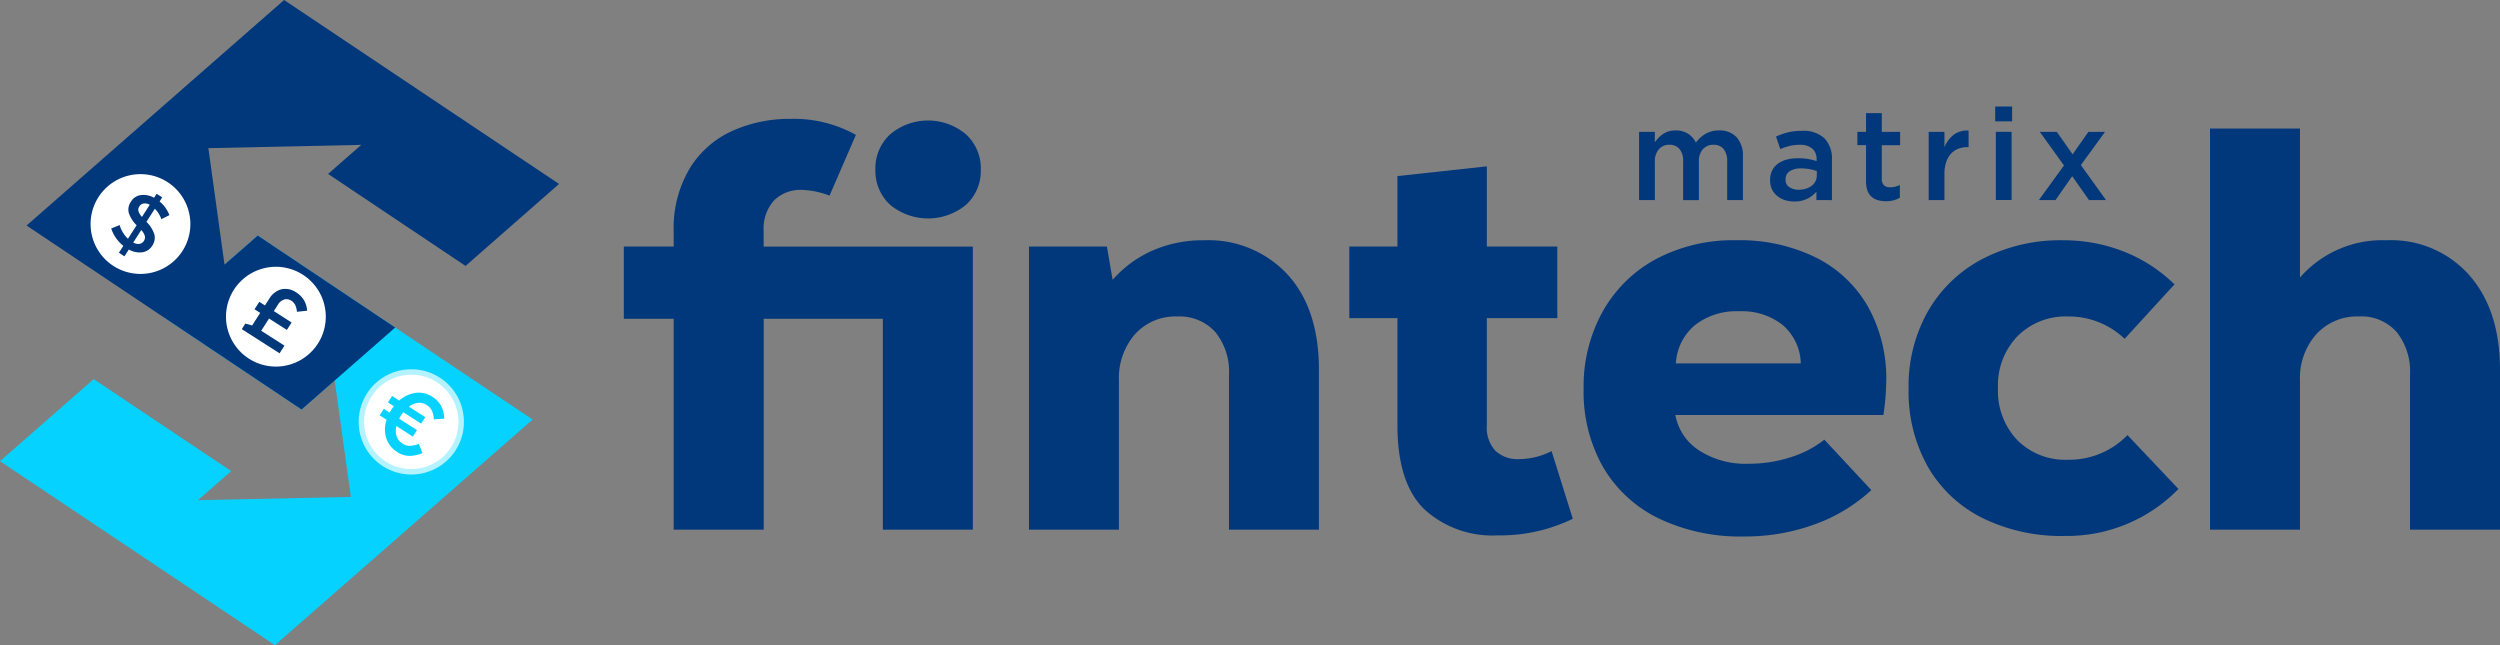
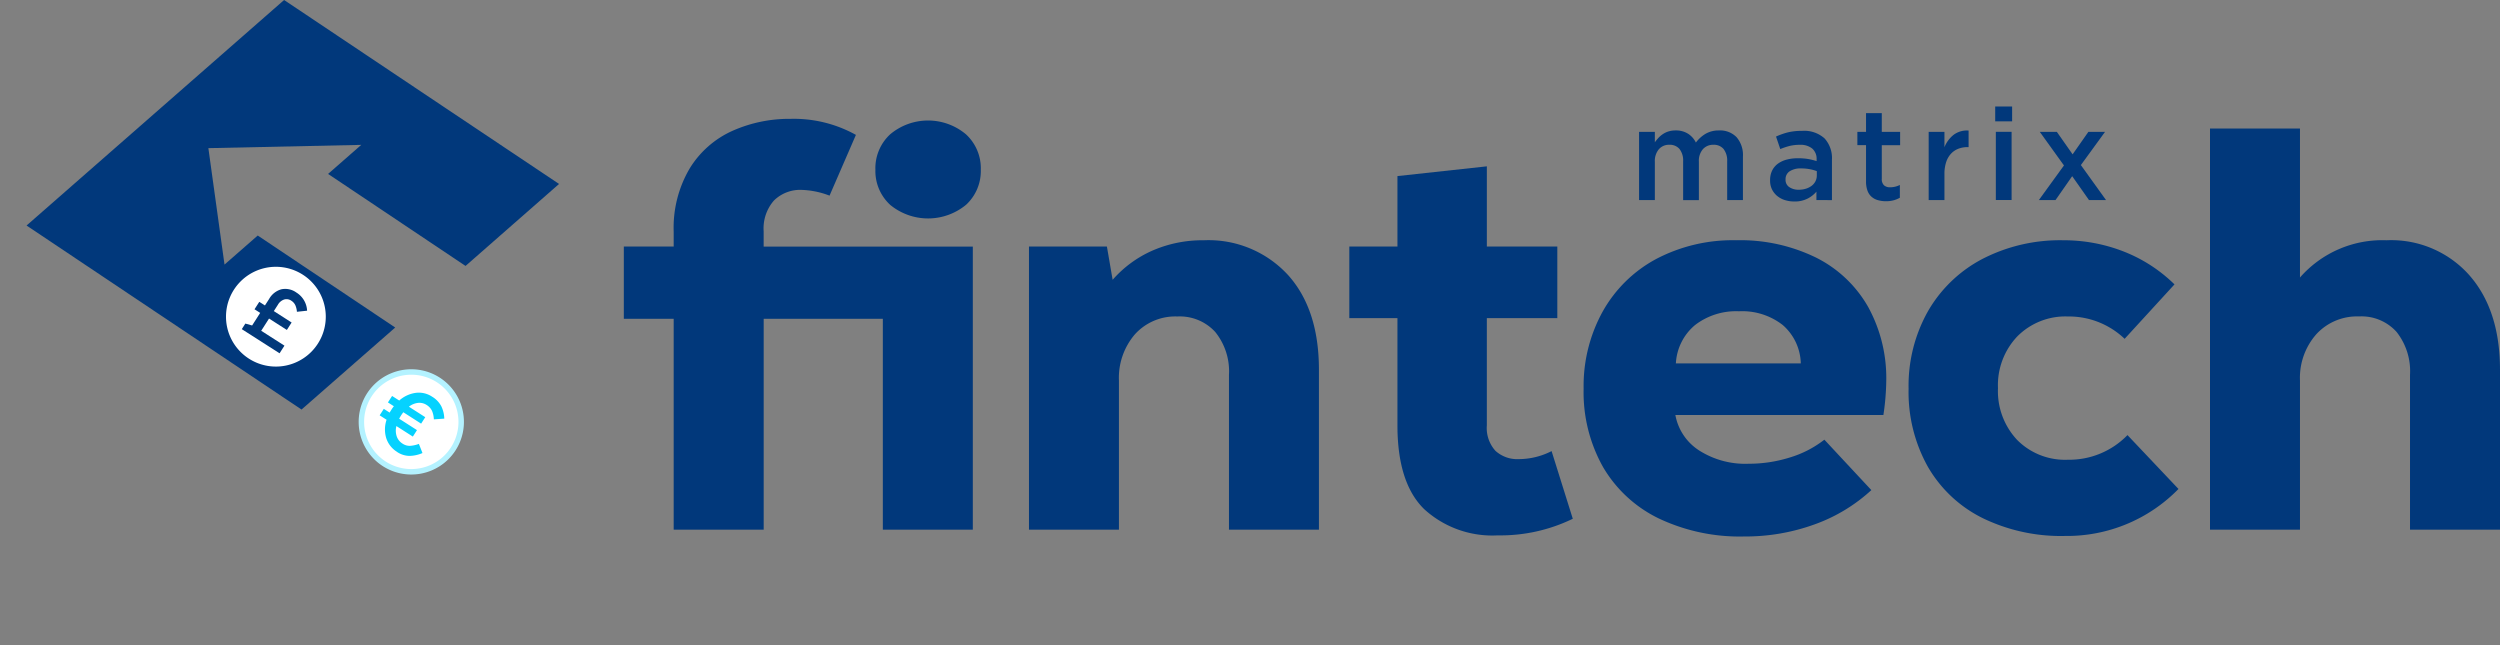
<svg xmlns="http://www.w3.org/2000/svg" width="229.147" height="59.136" viewBox="0 0 229.147 59.136">
  <rect x="0" y="0" width="229.147" height="59.136" fill="#808080" stroke="none" />
  <g id="Fintech_logo" data-name="Fintech logo" transform="translate(-3405.301 -1694.939)">
-     <path id="Path_1" data-name="Path 1" d="M23.336,34.044l12.6,8.433,3.042-2.663L40.46,50.485l-14.014.3,3.042-2.664-12.6-8.433L8.3,47.209,25.152,58.486,33.5,64.075,57.122,43.393h0l-25.2-16.866Z" transform="translate(3397 1690)" fill="#05d2ff" />
    <path id="Path_2" data-name="Path 2" d="M10.739,25.607l0,.005,25.2,16.865,8.586-7.517-12.6-8.433L28.879,29.19,27.4,18.518l14.013-.3-3.041,2.663,12.6,8.433L59.543,21.8,49.155,14.853,34.341,4.939Z" transform="translate(3397 1690)" fill="#01387b" />
    <path id="Path_3" data-name="Path 3" d="M97.468,53.486H89.221V34.157H78.3V53.486H70.05V34.157H65.48V27.538h4.57V26.173a10.7,10.7,0,0,1,1.471-5.8,8.836,8.836,0,0,1,3.913-3.44,12.785,12.785,0,0,1,5.331-1.1,11.683,11.683,0,0,1,5.988,1.47l-2.417,5.568a7.717,7.717,0,0,0-2.521-.525,3.422,3.422,0,0,0-2.573.971,3.868,3.868,0,0,0-.946,2.811v1.417H97.468ZM89.878,23.7a4.207,4.207,0,0,1-1.339-3.2A4.227,4.227,0,0,1,89.9,17.244a5.4,5.4,0,0,1,6.933,0A4.228,4.228,0,0,1,98.2,20.5a4.208,4.208,0,0,1-1.34,3.2,5.467,5.467,0,0,1-6.985,0" transform="translate(3397 1690)" fill="#01387b" />
    <path id="Path_4" data-name="Path 4" d="M126.33,30.113q2.862,3.151,2.863,8.719V53.487h-8.246V39.305a5.729,5.729,0,0,0-1.261-3.94,4.4,4.4,0,0,0-3.467-1.418,4.986,4.986,0,0,0-3.887,1.628,6.108,6.108,0,0,0-1.47,4.255V53.487h-8.246V27.539h7.143l.525,3.047a10.448,10.448,0,0,1,3.65-2.679,11.455,11.455,0,0,1,4.7-.945,9.882,9.882,0,0,1,7.694,3.151" transform="translate(3397 1690)" fill="#01387b" />
    <path id="Path_5" data-name="Path 5" d="M152.461,52.488a15.17,15.17,0,0,1-6.881,1.523,9.254,9.254,0,0,1-6.723-2.389q-2.469-2.391-2.468-7.7V34.1h-4.412V27.539h4.412V21.078l8.194-.893v7.354h6.46V34.1h-6.46v9.822a3.117,3.117,0,0,0,.787,2.338,2.968,2.968,0,0,0,2.154.761,6.621,6.621,0,0,0,2.994-.735Z" transform="translate(3397 1690)" fill="#01387b" />
    <path id="Path_6" data-name="Path 6" d="M174.784,28.563a11.289,11.289,0,0,1,4.754,4.517,13.548,13.548,0,0,1,1.655,6.8,22.553,22.553,0,0,1-.263,3.1H161.864a4.9,4.9,0,0,0,2.153,3.231,7.863,7.863,0,0,0,4.57,1.234,12.509,12.509,0,0,0,3.781-.578,9.6,9.6,0,0,0,3.152-1.628l4.307,4.622a15.289,15.289,0,0,1-5.226,3.151,18.6,18.6,0,0,1-6.435,1.1,17.31,17.31,0,0,1-7.826-1.654,11.942,11.942,0,0,1-5.1-4.7,13.973,13.973,0,0,1-1.786-7.195,14.1,14.1,0,0,1,1.76-7.091,12.245,12.245,0,0,1,4.911-4.806,15.093,15.093,0,0,1,7.3-1.707,15.816,15.816,0,0,1,7.353,1.6m-11.108,6.172a4.907,4.907,0,0,0-1.76,3.519h11.45a4.816,4.816,0,0,0-1.654-3.519,6.034,6.034,0,0,0-4.018-1.261,6.157,6.157,0,0,0-4.018,1.261" transform="translate(3397 1690)" fill="#01387b" />
    <path id="Path_7" data-name="Path 7" d="M189.99,52.409a11.876,11.876,0,0,1-4.99-4.7,14.023,14.023,0,0,1-1.76-7.144,13.913,13.913,0,0,1,1.786-7.117,12.387,12.387,0,0,1,4.99-4.78,15.522,15.522,0,0,1,7.406-1.707,15.069,15.069,0,0,1,5.515,1.024,13.862,13.862,0,0,1,4.675,3.021l-4.57,4.989a7.391,7.391,0,0,0-5.2-2.048,6.209,6.209,0,0,0-4.623,1.812,6.481,6.481,0,0,0-1.786,4.754,6.529,6.529,0,0,0,1.76,4.753,6.184,6.184,0,0,0,4.649,1.812,7.435,7.435,0,0,0,5.461-2.259l4.675,4.938a14.28,14.28,0,0,1-10.4,4.307,16.427,16.427,0,0,1-7.59-1.655" transform="translate(3397 1690)" fill="#01387b" />
    <path id="Path_8" data-name="Path 8" d="M234.637,30.165q2.81,3.2,2.811,8.667V53.486H229.2V39.3a5.8,5.8,0,0,0-1.234-3.939,4.314,4.314,0,0,0-3.439-1.418,5.065,5.065,0,0,0-3.913,1.628,6.041,6.041,0,0,0-1.5,4.255V53.486h-8.247V16.718h8.247V30.375a10.03,10.03,0,0,1,7.931-3.414,9.582,9.582,0,0,1,7.59,3.2" transform="translate(3397 1690)" fill="#01387b" />
    <path id="Path_9" data-name="Path 9" d="M164.638,17.2a2.371,2.371,0,0,1,1.227-.305,2.1,2.1,0,0,1,1.611.622,2.5,2.5,0,0,1,.58,1.77v3.99h-1.444V19.733a1.722,1.722,0,0,0-.33-1.135,1.156,1.156,0,0,0-.931-.389,1.258,1.258,0,0,0-.961.4,1.622,1.622,0,0,0-.371,1.152v3.52h-1.444V19.72a1.7,1.7,0,0,0-.331-1.122,1.155,1.155,0,0,0-.931-.389,1.223,1.223,0,0,0-.966.413,1.67,1.67,0,0,0-.365,1.146v3.508h-1.446V17.025h1.446v.957a4.054,4.054,0,0,1,.331-.407,2.344,2.344,0,0,1,.408-.346,1.97,1.97,0,0,1,.521-.245,2.2,2.2,0,0,1,.644-.09,2.052,2.052,0,0,1,1.143.305,2.013,2.013,0,0,1,.715.807,3.071,3.071,0,0,1,.894-.807" transform="translate(3397 1690)" fill="#01387b" />
    <path id="Path_10" data-name="Path 10" d="M174.792,23.277v-.77a2.653,2.653,0,0,1-.817.639,2.573,2.573,0,0,1-1.208.261,2.869,2.869,0,0,1-.852-.124,2.088,2.088,0,0,1-.7-.367,1.837,1.837,0,0,1-.486-.6,1.811,1.811,0,0,1-.183-.835v-.023a1.97,1.97,0,0,1,.189-.889,1.73,1.73,0,0,1,.527-.627,2.363,2.363,0,0,1,.805-.373,3.93,3.93,0,0,1,1.012-.124,5.532,5.532,0,0,1,.966.071,6,6,0,0,1,.764.189v-.154a1.242,1.242,0,0,0-.4-.994,1.692,1.692,0,0,0-1.142-.344,3.815,3.815,0,0,0-.947.107,6.311,6.311,0,0,0-.841.284l-.39-1.148a6.467,6.467,0,0,1,1.065-.379,5.257,5.257,0,0,1,1.315-.142,2.774,2.774,0,0,1,2.071.693,2.671,2.671,0,0,1,.675,1.947v3.706Zm.036-2.652a3.711,3.711,0,0,0-.646-.178,4.227,4.227,0,0,0-.787-.071,1.834,1.834,0,0,0-1.053.261.849.849,0,0,0-.379.745v.024a.78.78,0,0,0,.348.687,1.5,1.5,0,0,0,.859.237,2.187,2.187,0,0,0,.657-.095,1.707,1.707,0,0,0,.527-.266,1.206,1.206,0,0,0,.349-.415,1.159,1.159,0,0,0,.125-.538Z" transform="translate(3397 1690)" fill="#01387b" />
    <path id="Path_11" data-name="Path 11" d="M180.784,21.321a.777.777,0,0,0,.2.6.81.81,0,0,0,.569.184,1.96,1.96,0,0,0,.887-.213v1.172a2.411,2.411,0,0,1-.58.236,2.709,2.709,0,0,1-.711.084,2.647,2.647,0,0,1-.724-.1,1.484,1.484,0,0,1-.579-.309,1.35,1.35,0,0,1-.376-.564,2.491,2.491,0,0,1-.131-.872v-3.3h-.794V17.026h.794V15.309h1.444v1.717h1.681v1.219h-1.681Z" transform="translate(3397 1690)" fill="#01387b" />
    <path id="Path_12" data-name="Path 12" d="M186.526,23.277h-1.445V17.026h1.445v1.409a2.739,2.739,0,0,1,.84-1.137,2.014,2.014,0,0,1,1.374-.391v1.516h-.083a2.323,2.323,0,0,0-.864.154,1.8,1.8,0,0,0-.675.461,2.092,2.092,0,0,0-.439.776,3.487,3.487,0,0,0-.153,1.083Z" transform="translate(3397 1690)" fill="#01387b" />
    <path id="Path_13" data-name="Path 13" d="M191.179,14.7h1.551v1.361h-1.551Zm.058,2.321h1.444v6.251h-1.444Z" transform="translate(3397 1690)" fill="#01387b" />
    <path id="Path_14" data-name="Path 14" d="M201.337,23.277h-1.562l-1.54-2.19-1.527,2.19h-1.527l2.3-3.173-2.214-3.078h1.562l1.445,2.06,1.444-2.06h1.527l-2.214,3.043Z" transform="translate(3397 1690)" fill="#01387b" />
    <path id="Path_15" data-name="Path 15" d="M38.162,33.967a4.573,4.573,0,1,1-4.574-4.574,4.574,4.574,0,0,1,4.574,4.574" transform="translate(3397 1690)" fill="#fff" />
    <path id="Path_16" data-name="Path 16" d="M50.574,43.609A4.574,4.574,0,1,1,46,39.035a4.574,4.574,0,0,1,4.574,4.574" transform="translate(3397 1690)" fill="#fff" />
    <path id="Path_17" data-name="Path 17" d="M50.574,43.609A4.574,4.574,0,1,1,46,39.035,4.574,4.574,0,0,1,50.574,43.609Z" transform="translate(3397 1690)" fill="none" stroke="#b4f2ff" stroke-miterlimit="10" stroke-width="0.5" />
-     <path id="Path_18" data-name="Path 18" d="M25.75,25.474A4.573,4.573,0,1,1,21.176,20.9a4.574,4.574,0,0,1,4.574,4.574" transform="translate(3397 1690)" fill="#fff" />
    <path id="Path_19" data-name="Path 19" d="M19.2,28.107l.405-.632a3.425,3.425,0,0,1-1.111-1.592l.774-.315a2.794,2.794,0,0,0,.762,1.254l.793-1.238A2.813,2.813,0,0,1,20.1,24.44a1.27,1.27,0,0,1,.209-1.029,1.248,1.248,0,0,1,.9-.591,1.955,1.955,0,0,1,1.215.247l.234-.367.511.328-.242.379a2.936,2.936,0,0,1,.9,1.252l-.734.368a2.6,2.6,0,0,0-.6-.955l-.77,1.2a2.807,2.807,0,0,1,.73,1.162,1.285,1.285,0,0,1-.2,1.03,1.268,1.268,0,0,1-.914.6,1.978,1.978,0,0,1-1.231-.254l-.4.625Zm1.314-.94a.934.934,0,0,0,.568.128.621.621,0,0,0,.5-.715,1.427,1.427,0,0,0-.333-.556Zm.8-2.347.712-1.112a.883.883,0,0,0-.559-.116.564.564,0,0,0-.391.265.546.546,0,0,0-.088.424,1.324,1.324,0,0,0,.326.539" transform="translate(3397 1690)" fill="#01387b" />
    <path id="Path_20" data-name="Path 20" d="M30.463,35.108l.327-.511.62.175.739-1.154-.519-.332.437-.682.518.332.386-.6a1.865,1.865,0,0,1,1.122-.881,1.742,1.742,0,0,1,1.377.3,2.065,2.065,0,0,1,.979,1.662l-.932.1a1.865,1.865,0,0,0-.145-.6A.986.986,0,0,0,35,32.5a.761.761,0,0,0-.652-.108,1.045,1.045,0,0,0-.574.478l-.374.583L35.03,34.5l-.436.681-1.633-1.045-.718,1.121,2.131,1.365-.449.7Z" transform="translate(3397 1690)" fill="#01387a" />
    <path id="Path_21" data-name="Path 21" d="M44.71,46.366A2.307,2.307,0,0,1,43.7,45.087a2.743,2.743,0,0,1,.035-1.674l-.635-.406.38-.593.537.344c.034-.064.091-.159.172-.284a2.783,2.783,0,0,1,.214-.3l-.544-.349.38-.593.655.419a2.867,2.867,0,0,1,1.49-.7,2.2,2.2,0,0,1,1.528.35,2.262,2.262,0,0,1,.839.876,2.768,2.768,0,0,1,.272,1.133l-.956.067a2.165,2.165,0,0,0-.173-.79,1.31,1.31,0,0,0-.495-.533,1.192,1.192,0,0,0-.79-.186,1.649,1.649,0,0,0-.829.349l1.5.961-.38.592-1.632-1.046c-.087.116-.159.217-.215.306-.042.066-.1.161-.165.288l1.633,1.045-.38.593-1.507-.965a1.684,1.684,0,0,0,.025.93,1.27,1.27,0,0,0,.545.684,1.164,1.164,0,0,0,.668.2,2.75,2.75,0,0,0,.824-.18l.328.839a3.1,3.1,0,0,1-1.2.262,2.088,2.088,0,0,1-1.122-.359" transform="translate(3397 1690)" fill="#05d2ff" />
  </g>
</svg>